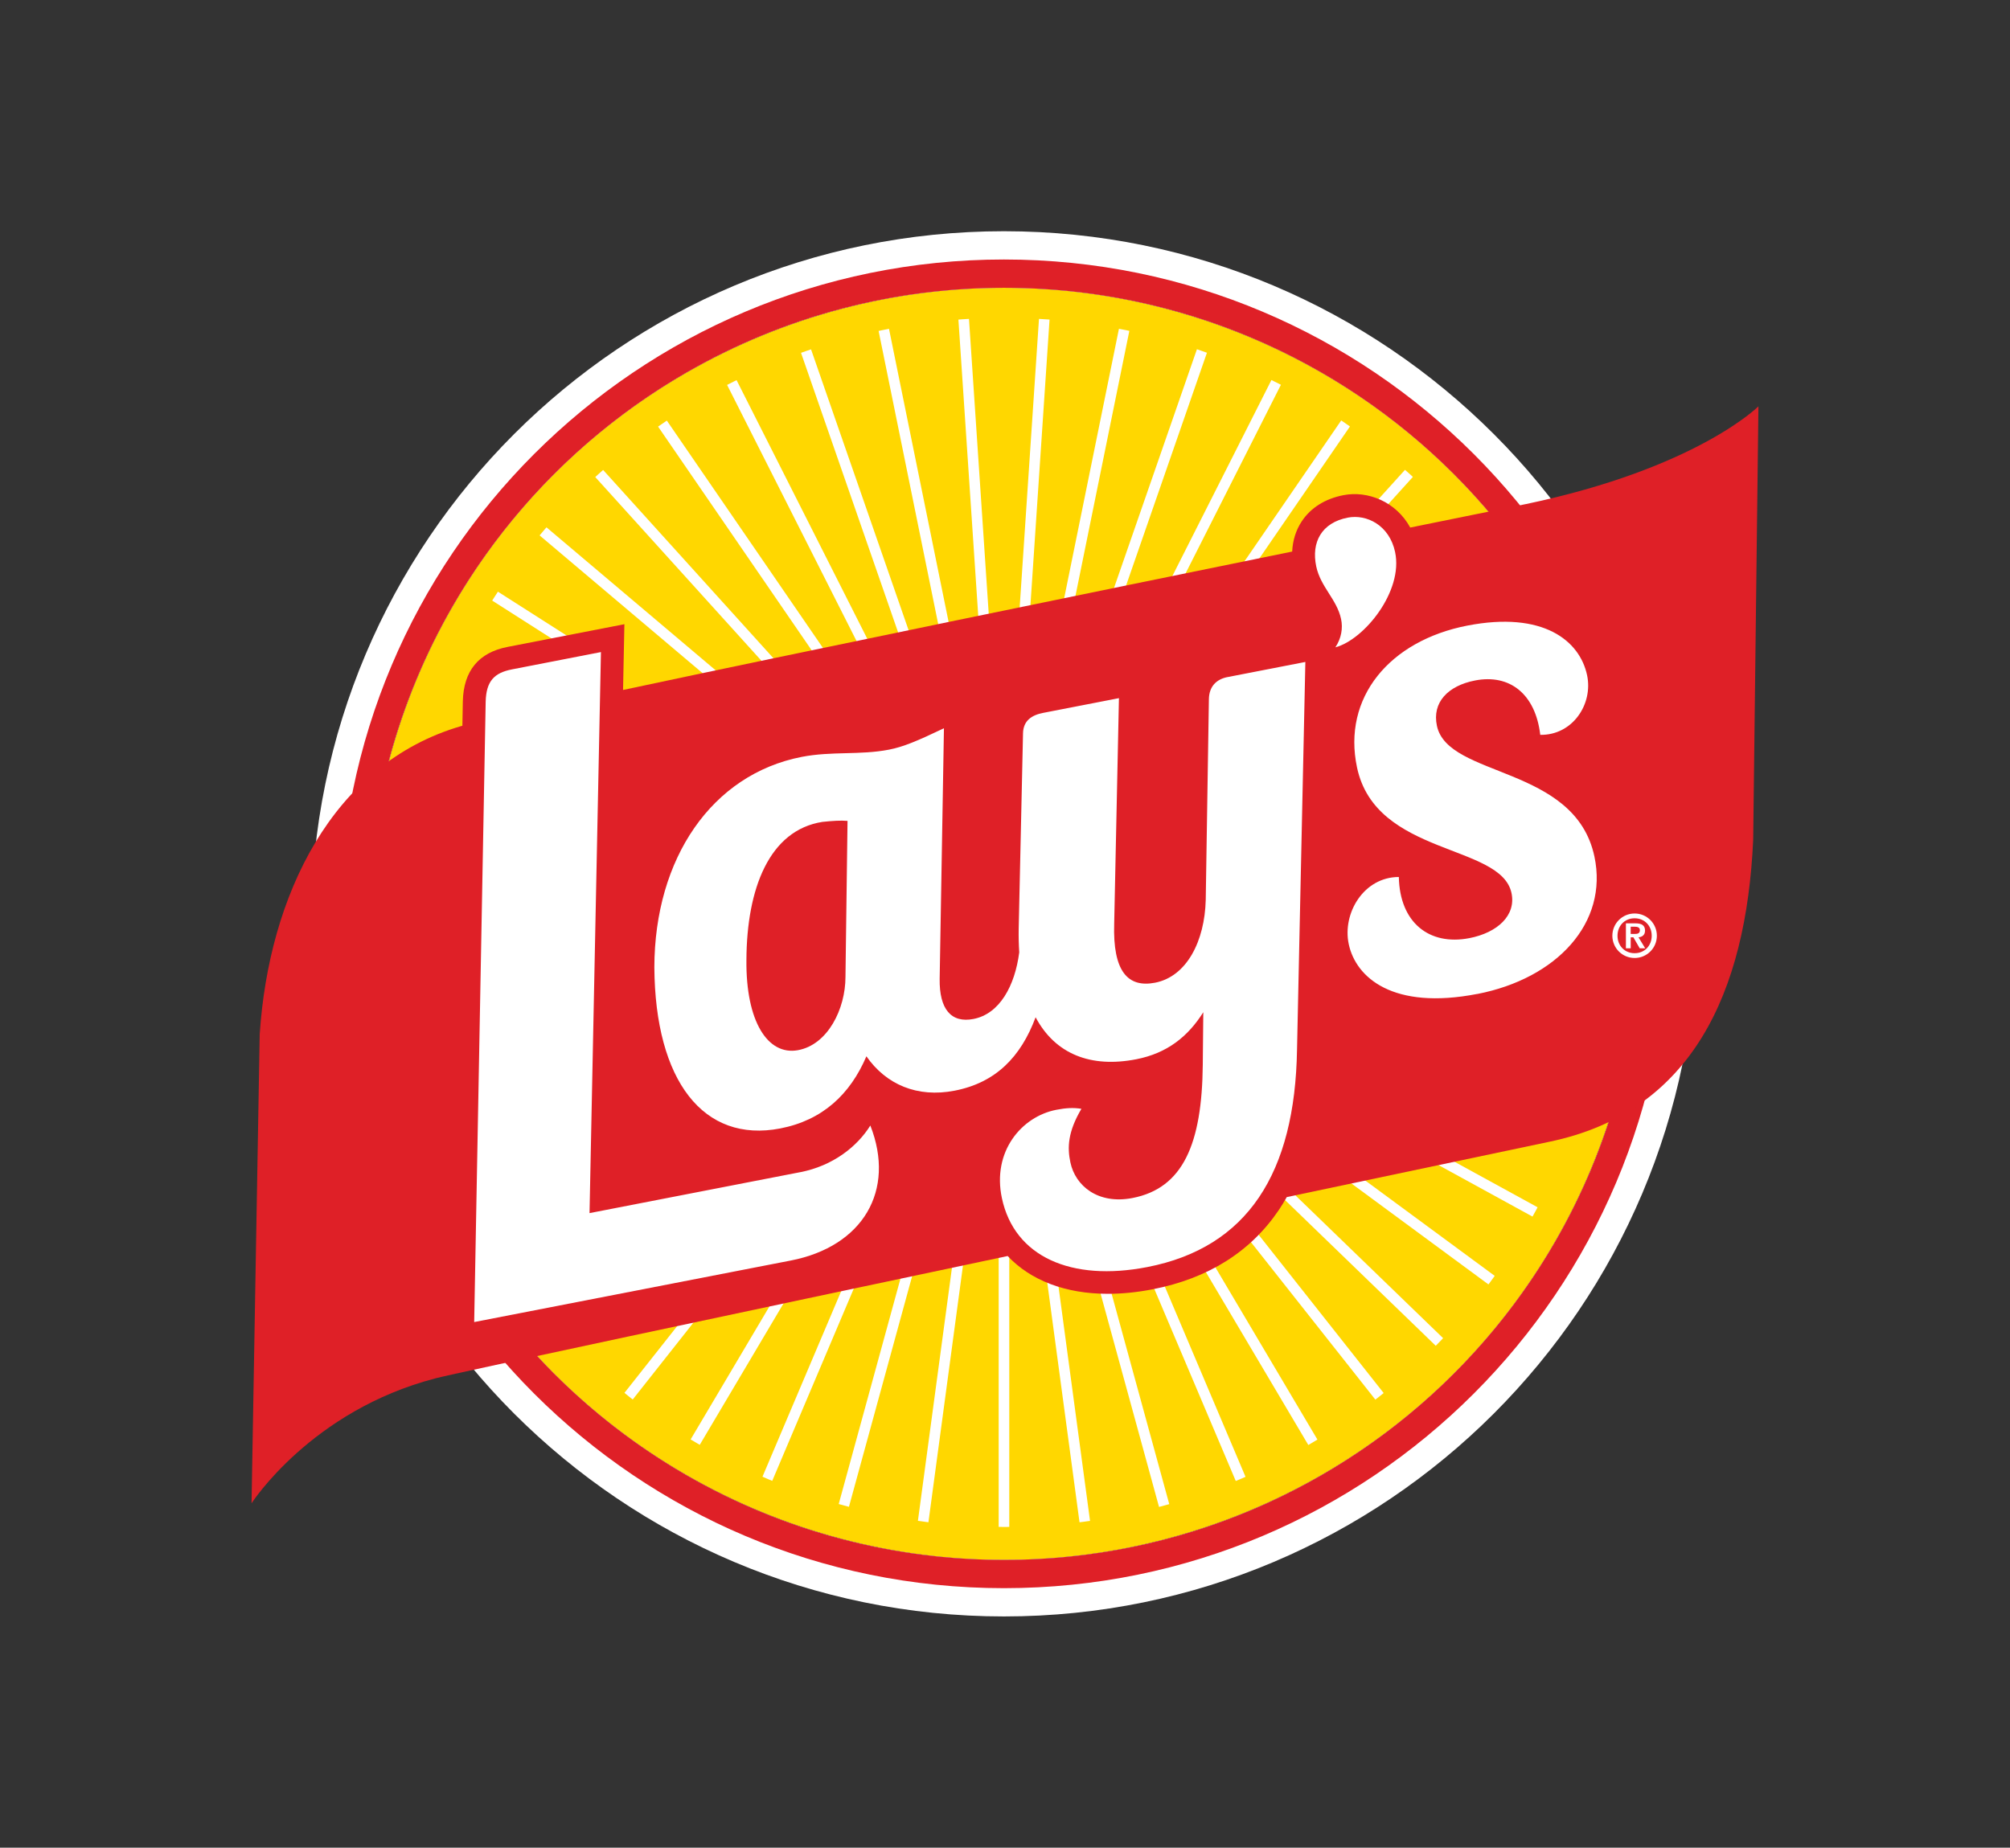
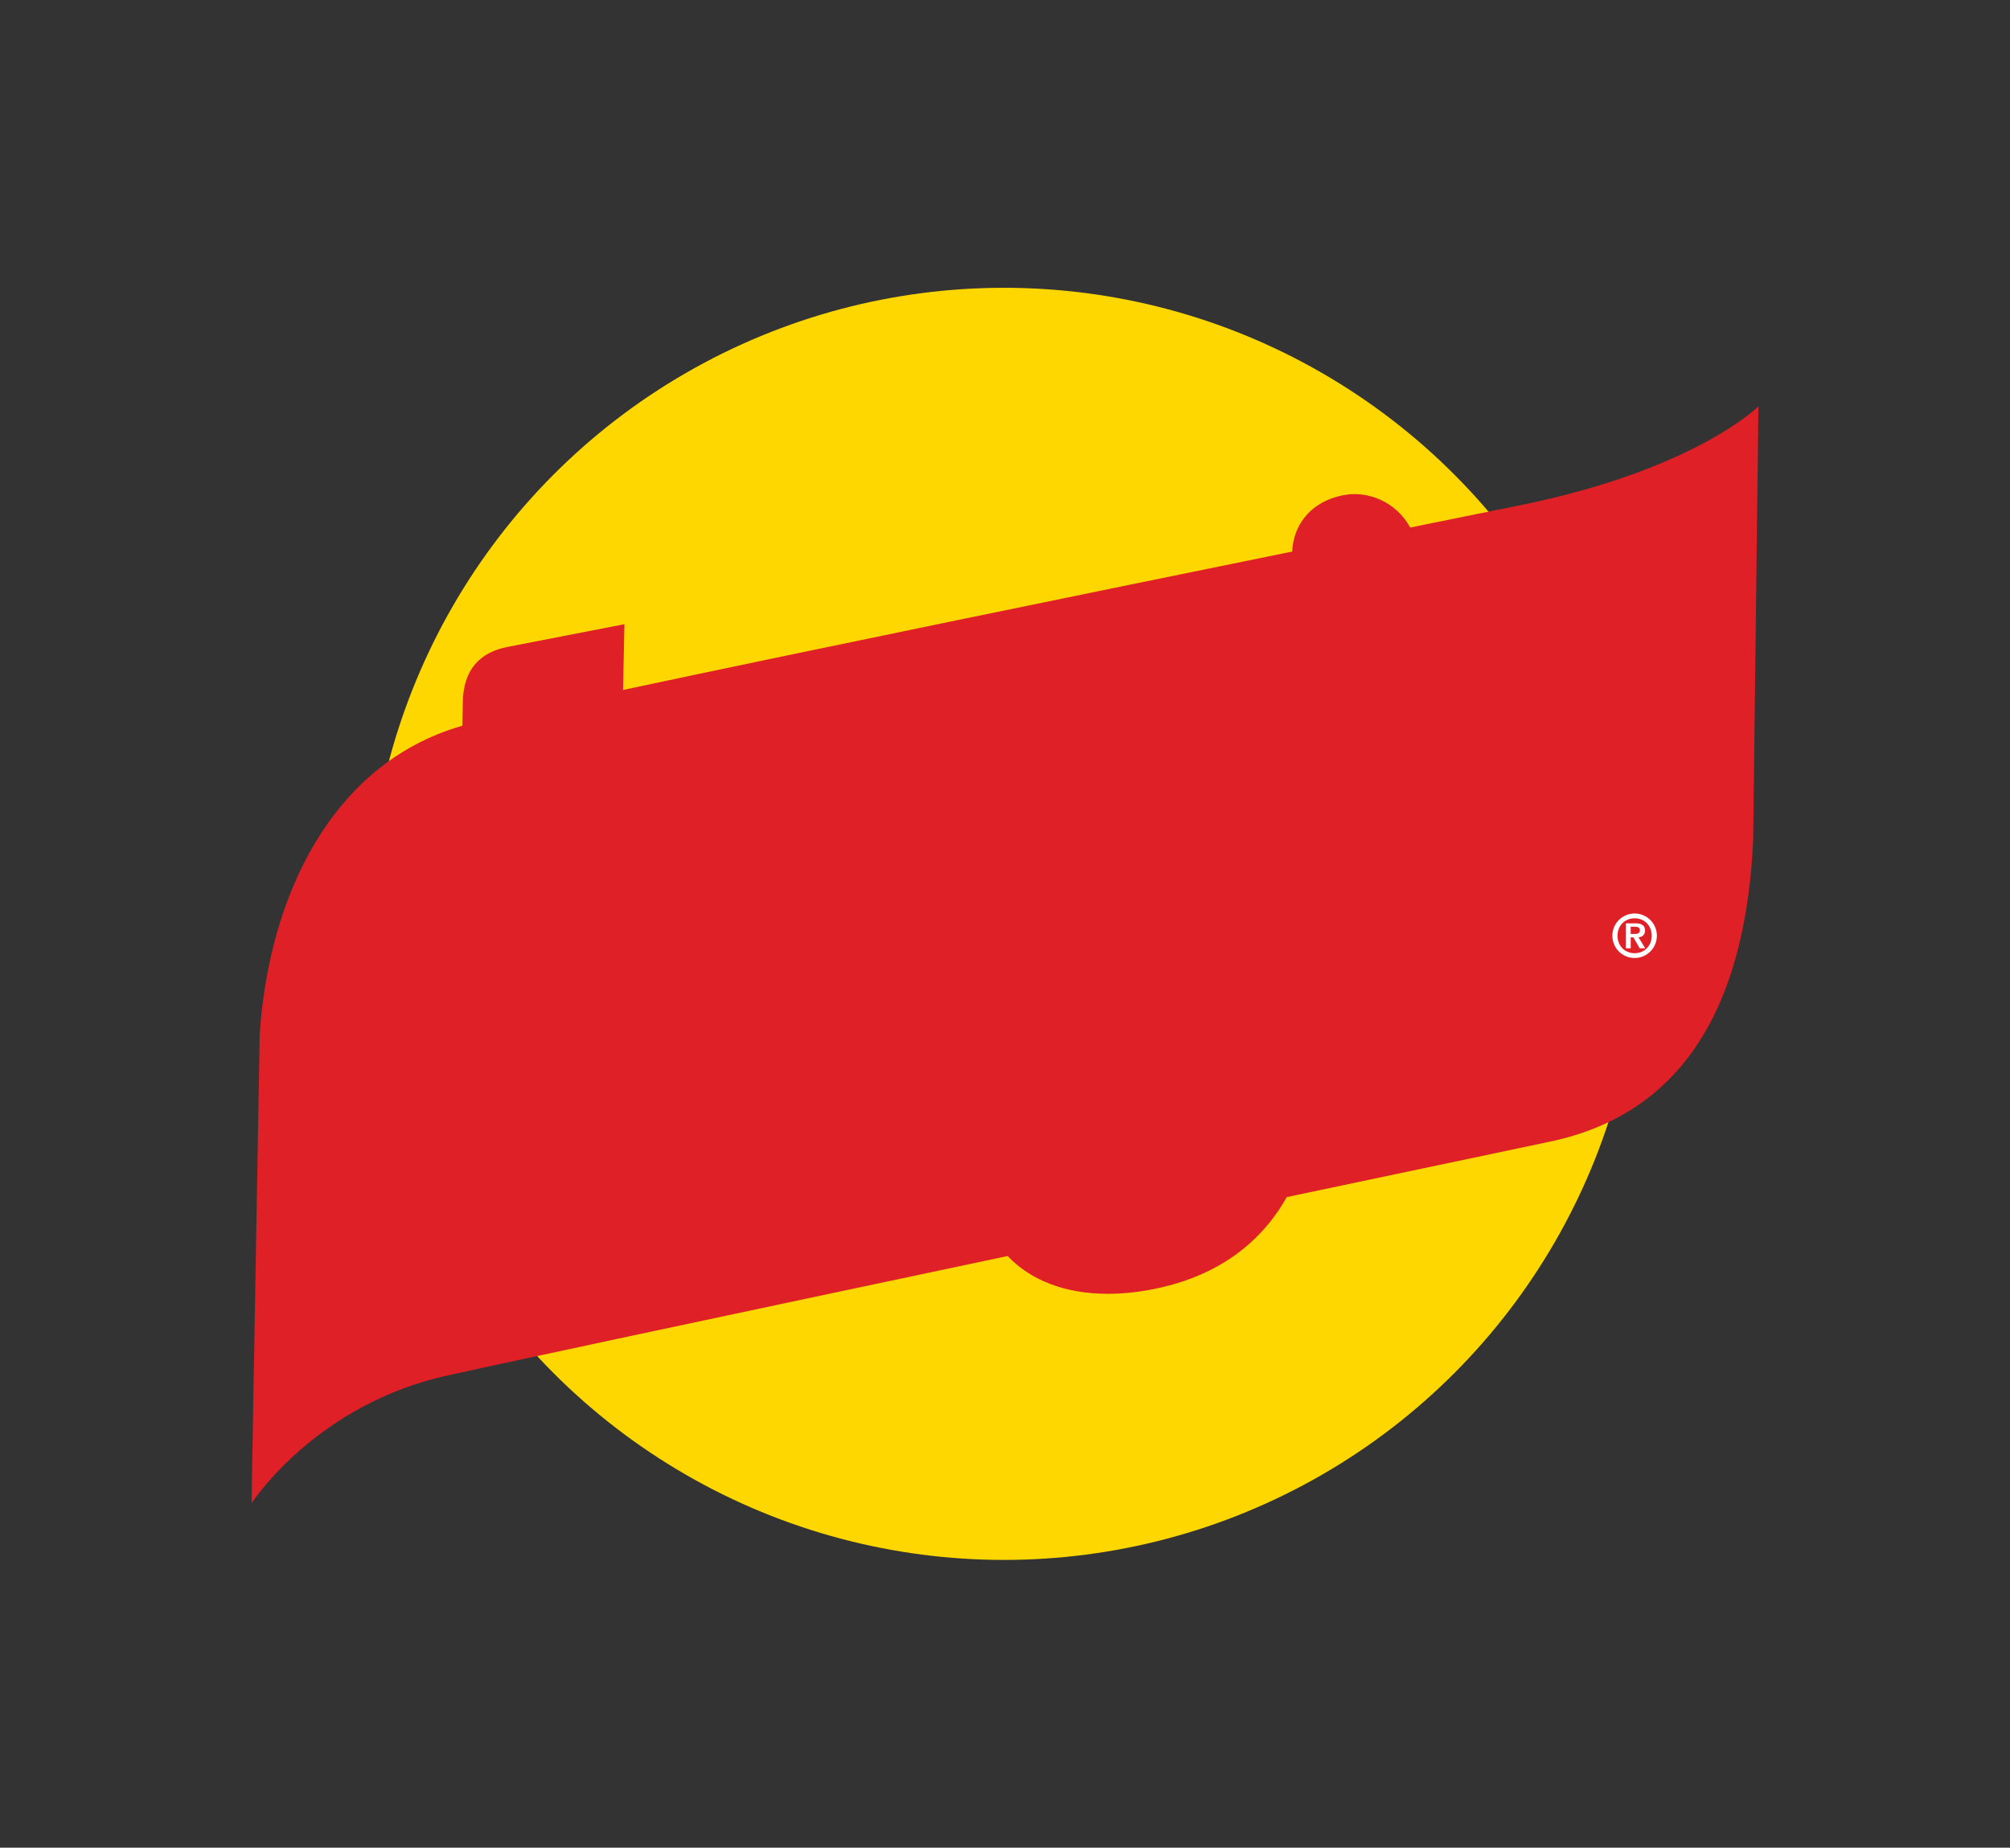
<svg xmlns="http://www.w3.org/2000/svg" id="Layer_2" viewBox="0 0 808.26 743.14">
  <rect x="0" y="0" width="808.26" height="743.14" fill="#333333" stroke="none" />
  <defs>
    <style>.cls-1{fill:none;}.cls-2{fill:#df2027;}.cls-3{fill:#fff;}.cls-4{fill:gold;}.cls-5{clip-path:url(#clippath);}</style>
    <clipPath id="clippath">
-       <path class="cls-1" d="M646.94,371c0-134.29-108.86-243.15-243.15-243.15-89.28,0-167.31,48.11-209.6,119.83-6.21,10.53,3.94,27.94-.65,39.41-11.17,27.92-32.9,52.01-32.9,83.91,0,134.29,108.86,243.15,243.15,243.15,98.42,0,183.19-58.48,221.44-142.58,1.69-3.71-.1-22.91-.1-22.91,0,0,21.81-59.18,21.81-77.66ZM253.05,291.02c-8.55,0-15.48-6.93-15.48-15.48s6.93-15.48,15.48-15.48,15.48,6.93,15.48,15.48-6.93,15.48-15.48,15.48Z" />
-     </clipPath>
+       </clipPath>
  </defs>
  <g id="Layer_2-2">
    <g id="Logo_Updated_20250702">
      <circle class="cls-4" cx="403.71" cy="371.58" r="255.83" />
      <g id="Lays_Logo_PMS">
-         <path class="cls-3" d="M403.71,93c-153.85,0-278.57,124.72-278.57,278.57s124.72,278.57,278.57,278.57,278.57-124.72,278.57-278.57S557.56,93,403.71,93ZM403.71,627.41c-141.29,0-255.83-114.54-255.83-255.83s114.54-255.83,255.83-255.83,255.83,114.54,255.83,255.83-114.54,255.83-255.83,255.83h0Z" />
-         <path class="cls-2" d="M403.71,104.37c-147.57,0-267.2,119.63-267.2,267.2s119.63,267.2,267.2,267.2,267.2-119.63,267.2-267.2S551.28,104.37,403.71,104.37ZM403.71,627.41c-141.29,0-255.83-114.54-255.83-255.83s114.54-255.83,255.83-255.83,255.83,114.54,255.83,255.83-114.54,255.83-255.83,255.83h0Z" />
        <g id="Rays_PMS_102_80_TINT">
          <g class="cls-5">
            <path id="Rays_PMS_102_80_TINT-2" class="cls-3" d="M676.23,363.44l-.14-4.26-240.61,8.04,237.39-40.04-.71-4.2-237.39,40.04,229.94-71.33-1.26-4.07-229.94,71.33,218.38-101.34-1.79-3.87-218.38,101.34,202.92-129.54-2.29-3.59-202.92,129.54,183.85-155.43-2.75-3.26-183.85,155.43,161.49-178.55-3.16-2.86-161.49,178.55,136.23-198.48-3.52-2.41-136.25,198.48,108.58-214.87-3.81-1.92-108.58,214.87,78.98-227.43-4.03-1.4-78.97,227.42,47.95-235.92-4.18-.85-47.95,235.92,16.08-240.2-4.25-.28-16.08,240.21-16.08-240.22-4.25.28,16.08,240.21-47.96-235.92-4.18.85,47.95,235.92-78.97-227.42-4.03,1.4,78.97,227.43-108.57-214.88-3.81,1.92,108.58,214.87-136.25-198.47-3.52,2.41,136.25,198.49-161.48-178.56-3.16,2.86,161.49,178.55-183.85-155.43-2.75,3.26,183.85,155.43-202.93-129.55-2.29,3.59,202.93,129.54-218.39-101.33-1.79,3.87,218.38,101.34-229.95-71.33-1.26,4.07,229.93,71.33-237.39-40.04-.71,4.2,237.39,40.04-240.61-8.04-.14,4.26,240.62,8.04-239.54,24.1.43,4.24,239.54-24.1-234.19,55.81.99,4.15,234.18-55.81-224.65,86.52,1.53,3.98,224.67-86.53-211.13,115.7,2.05,3.74,211.13-115.7-193.82,142.81,2.53,3.43,193.81-142.8-173.05,167.36,2.96,3.06,173.06-167.37-149.21,188.94,3.35,2.64,149.2-188.94-122.69,207.14,3.67,2.17,122.69-207.14-93.99,221.64,3.93,1.66,93.98-221.64-63.6,232.19,4.11,1.13,63.6-232.19-32.09,238.6,4.23.57,32.09-238.6v240.75h4.26v-240.75l32.09,238.61,4.23-.57-32.09-238.59,63.6,232.18,4.11-1.13-63.6-232.19,93.99,221.65,3.93-1.66-93.98-221.64,122.69,207.14,3.67-2.17-122.68-207.13,149.2,188.93,3.35-2.64-149.21-188.94,173.06,167.37,2.96-3.06-173.06-167.37,193.82,142.81,2.53-3.43-193.82-142.81,211.12,115.7,2.05-3.74-211.12-115.7,224.65,86.52,1.53-3.98-224.66-86.53,234.19,55.81.99-4.15-234.19-55.81,239.53,24.1.43-4.24-239.54-24.1,240.61-8.04h0Z" />
          </g>
        </g>
        <path id="Ribbon_PMS_2035" class="cls-2" d="M613.59,202.74c-.68.14-18.48,3.74-46.51,9.44-5.72-10.46-17.1-14.92-26.86-13.02-7.35,1.43-13.14,5.06-16.75,10.51-2.36,3.56-3.65,7.68-3.86,12.17-80.91,16.49-195.86,40.05-269.07,55.67l.54-26.45-46.96,9.13c-11.64,2.26-17.7,9.6-18.01,21.86l-.18,9.86c-.18.05-.37.09-.54.14-51.95,15.18-77.3,68.34-80.96,123.98l-3.28,188.61s23.88-37.26,74.03-50.28c8.85-2.3,120.46-26.01,230.02-49.18,9.25,9.83,23.27,15.2,40.31,15.2,5.67,0,11.67-.59,17.94-1.81,22.33-4.34,39.42-15.08,50.8-31.91,1.12-1.66,2.17-3.4,3.18-5.18,60.99-12.87,105.52-22.24,105.52-22.24,57.35-11.87,79.25-60,82.04-121.44l2.11-174.37s-24.79,24.89-93.51,39.32h0Z" />
        <g id="Lay_s">
-           <path id="Lay_s-2" class="cls-3" d="M594.07,399.76c-33.9,6.59-48.85-6.53-51.72-20.05-2.63-12.39,6.03-26.97,20.15-26.98.36,18.3,12.17,27.73,28.37,24.59,11.3-2.2,18.84-9.14,16.93-18.14-4.23-19.9-54.53-14.81-62.11-50.47-5.98-28.15,13.08-51.01,44.34-57.09,30.51-5.93,45.22,6.06,48.17,19.95,2.47,11.64-5.84,24.2-18.83,23.99-1.92-16.43-12.28-24.58-26.22-21.87-10.92,2.12-17.34,8.84-15.34,18.23,4.47,21.02,55.52,15.79,63.34,52.58,5.66,26.65-15.07,49.05-47.08,55.28v-.02ZM561.01,222.08c-2.31-10.89-11.5-15.35-19.03-13.89-10.55,2.05-14.76,9.9-12.69,19.66,1.76,8.26,8.31,13.24,9.98,21.12.8,3.75.09,7.8-2.29,11.39,11.52-3.02,27.38-22.52,24.02-38.29h.01ZM321.81,471.45l-84.75,16.47,4.59-225.65-35.78,6.96c-7.16,1.39-10.36,4.75-10.57,13l-4.62,249.51,127.31-24.75c29-5.64,42.26-28.15,31.99-54.3-5.26,8.45-14.99,16.2-28.17,18.77h0ZM493.64,272.31c-4.52.88-7.43,3.79-7.52,8.89l-1.27,80.77c-.42,16.5-7.58,30.79-20.38,33.28-10.92,2.12-17.04-4.51-16.43-23.78l1.91-90.67-30.51,5.93c-4.52.88-7.97,3.11-8.06,8.21l-1.74,78.52c-.06,3.36.02,6.54.22,9.58-1.75,13.5-7.9,24.75-18.38,26.79-9.04,1.76-13.79-3.97-13.62-16.12l1.72-100.8c-11.04,5.27-16.45,7.5-22.1,8.6-11.68,2.27-23.02.57-35.07,2.91-36.16,7.03-59.18,40.82-59.28,84.62.29,45.68,19.76,70.82,50.65,64.82,16.95-3.29,28.08-13.67,34.62-29.01,7.91,11.36,20.43,16.75,35.49,13.82,16.53-3.21,26.6-13.57,32.55-29.52,7.9,14.84,22.19,20.45,40.47,16.89,12.43-2.42,20.81-9.13,26.96-18.92l-.21,21.15c-.32,31.73-7.89,49.61-28.23,53.57-13.94,2.71-23.01-4.91-25-14.29-1.28-6.01-1.05-12.31,4.43-21.58-3.25-.54-6.35-.33-10.11.4-13.94,2.71-25.86,16.75-21.87,35.52,5.03,23.65,27.94,33.66,58.45,27.73,40.3-7.83,59.44-37.75,60.23-87.54l3.35-155.84-31.26,6.08h-.01ZM339.98,392.92c0,12.8-7.06,27.32-19.18,29.48-12.09,2.15-20.9-11.57-20.65-36.25.12-28.95,9.29-52.24,30.55-55.58,4.22-.43,7.32-.64,10.11-.4l-.83,62.76h0Z" />
          <path id="_horizontal" class="cls-3" d="M657.31,367.41c4.95,0,8.95,4.01,8.95,8.95s-4,8.95-8.95,8.95-8.95-4-8.95-8.95,4.01-8.95,8.95-8.95M657.31,383.38c4.08,0,6.88-3.09,6.88-7.02s-2.8-7.02-6.88-7.02-6.88,3.09-6.88,7.02,2.8,7.02,6.88,7.02M653.8,371.37h3.84c2.54,0,3.86.82,3.86,2.92,0,1.79-1.13,2.54-2.62,2.71l2.69,4.41h-2.21l-2.54-4.41h-1.08v4.41h-1.93v-10.04h-.01ZM657.43,375.63c1.04,0,2-.16,2-1.53,0-1.18-1.15-1.37-1.98-1.37h-1.72v2.9h1.7,0Z" />
        </g>
      </g>
    </g>
-     <rect class="cls-1" width="808.26" height="743.14" />
  </g>
</svg>